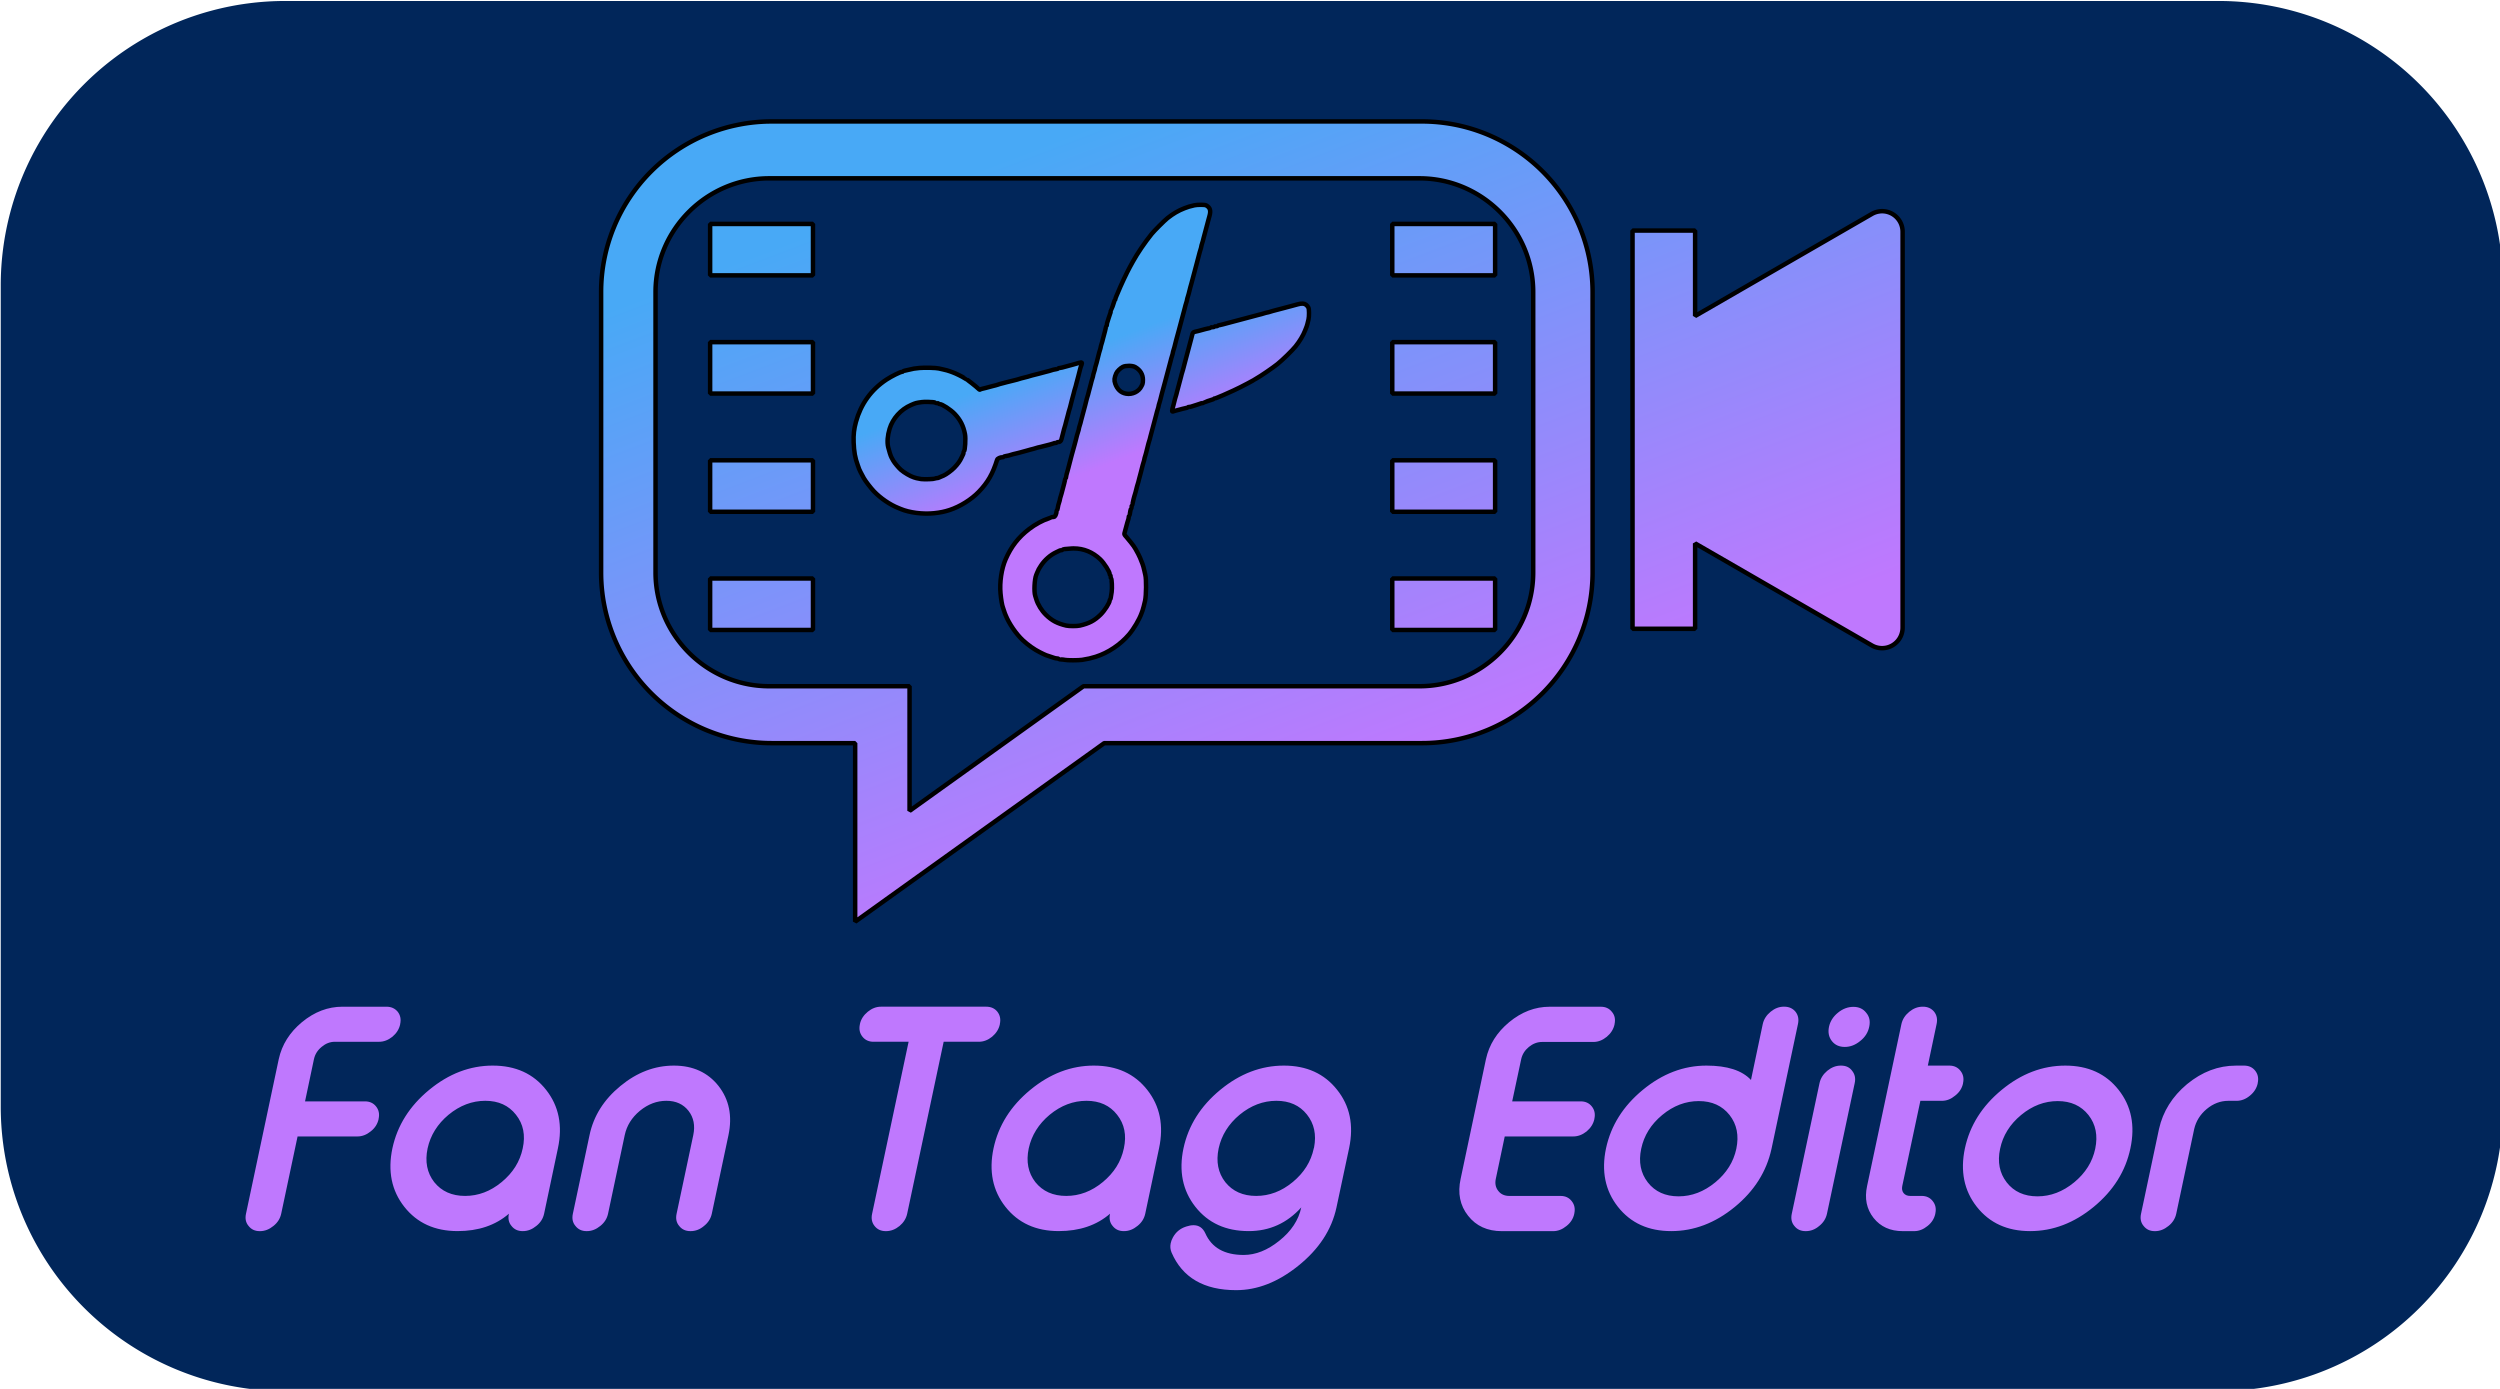
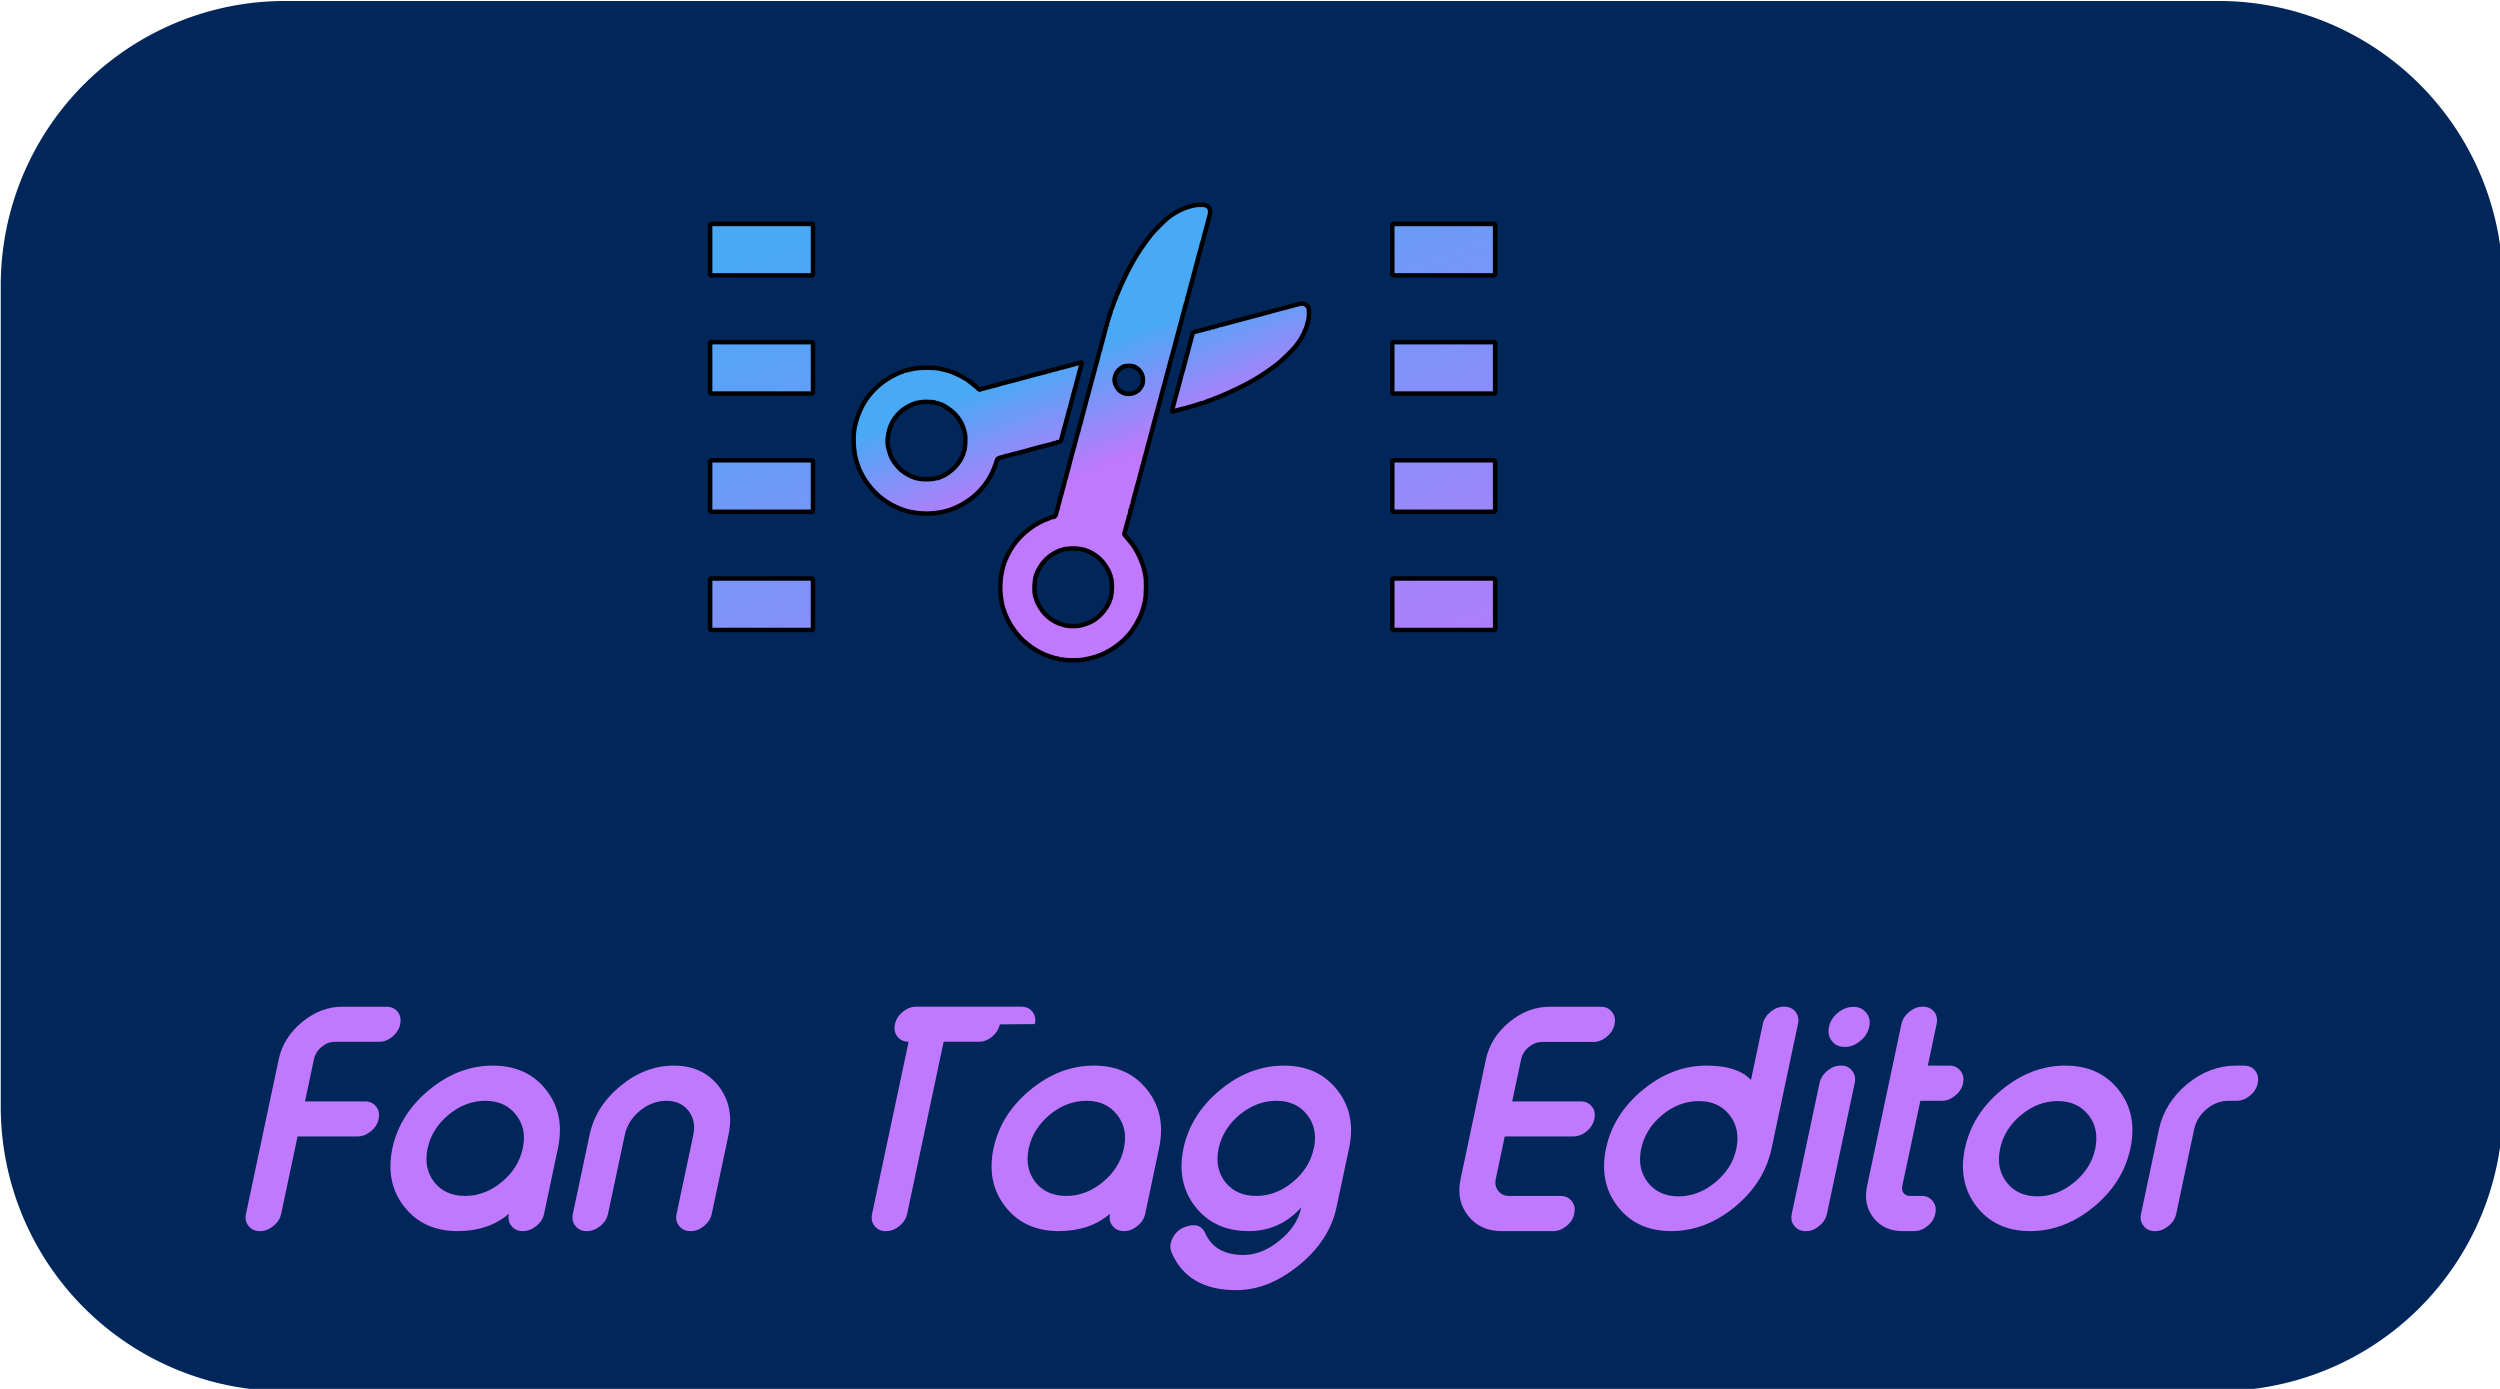
<svg xmlns="http://www.w3.org/2000/svg" xmlns:xlink="http://www.w3.org/1999/xlink" width="90mm" height="50mm" viewBox="0 0 90 50" version="1.1" id="svg1">
  <defs id="defs1">
    <linearGradient id="linearGradient16">
      <stop style="stop-color:#48a9f6;stop-opacity:1;" offset="0" id="stop16" />
      <stop style="stop-color:#bf78fe;stop-opacity:1;" offset="1" id="stop17" />
    </linearGradient>
    <linearGradient xlink:href="#linearGradient16" id="linearGradient75" gradientUnits="userSpaceOnUse" gradientTransform="translate(10.475,-93.635)" x1="87.522" y1="192.707" x2="105.163" y2="238.99" />
    <linearGradient xlink:href="#linearGradient16" id="linearGradient76" gradientUnits="userSpaceOnUse" gradientTransform="translate(10.475,-93.635)" x1="87.522" y1="192.707" x2="105.163" y2="238.99" />
    <linearGradient xlink:href="#linearGradient16" id="linearGradient77" gradientUnits="userSpaceOnUse" gradientTransform="translate(10.475,-93.635)" x1="87.522" y1="192.707" x2="105.163" y2="238.99" />
    <linearGradient xlink:href="#linearGradient16" id="linearGradient78" gradientUnits="userSpaceOnUse" gradientTransform="matrix(0.993,0,0,0.993,-28.114,-95.694)" x1="87.522" y1="192.707" x2="105.163" y2="238.99" />
  </defs>
  <g id="layer1" style="display:inline" transform="translate(-9.862,-241.519)">
    <g id="g13" style="display:inline" transform="matrix(0.512,0,0,0.512,-19.989,201.989)">
      <path id="rect82" style="display:inline;opacity:1;vector-effect:none;fill:#01265a;stroke-width:0.368;stroke-linecap:round;stroke-linejoin:bevel;paint-order:markers fill stroke" d="M 86.367,77.276 H 222.303 a 20,20 45 0 1 20,20 v 57.742 a 20,20 135 0 1 -20,20 l -135.936,0 a 20,20 45 0 1 -20,-20 V 97.276 a 20,20 135 0 1 20,-20 z" transform="translate(-8.012)" />
      <g id="g78" transform="translate(37.24,-13.061)">
-         <path id="path11" style="font-variation-settings:normal;display:inline;opacity:1;vector-effect:none;fill:url(#linearGradient75);fill-opacity:1;stroke:#000000;stroke-width:0.315;stroke-linecap:round;stroke-linejoin:bevel;stroke-miterlimit:4;stroke-dasharray:none;stroke-dashoffset:0;stroke-opacity:1;-inkscape-stroke:none;paint-order:markers fill stroke;stop-color:#000000;stop-opacity:1" d="M 75.328,98.807 A 12,12 0 0 0 63.328,110.807 v 19.713 a 12,12 0 0 0 12,12 h 5.863 v 12.553 l 17.513,-12.553 h 22.337 a 12,12 0 0 0 12,-12 v -19.713 A 12,12 0 0 0 121.041,98.807 Z m -0.173,4 h 45.711 c 4.398,0 8,3.602 8,8 v 19.712 c 0,4.398 -3.602,8 -8,8 H 97.245 l -12.229,8.764 v -8.764 h -9.861 c -4.398,0 -8,-3.602 -8,-8 v -19.712 c 0,-4.398 3.602,-8 8,-8 z m 78.091,2.32 a 1.443,1.443 0 0 0 -0.571,0.186 l -12.425,7.173 v -6.005 h -4.4 v 28 h 4.4 v -6.005 l 12.425,7.173 a 1.443,1.443 0 0 0 2.165,-1.25 v -27.838 a 1.443,1.443 0 0 0 -1.594,-1.436 z" />
        <path id="path12" style="font-variation-settings:normal;display:inline;opacity:1;vector-effect:none;fill:url(#linearGradient76);fill-opacity:1;stroke:#000000;stroke-width:0.315;stroke-linecap:round;stroke-linejoin:bevel;stroke-miterlimit:4;stroke-dasharray:none;stroke-dashoffset:0;stroke-opacity:1;-inkscape-stroke:none;paint-order:markers fill stroke;stop-color:#000000;stop-opacity:1" d="m 70.993,106.013 v 3.616 h 7.232 v -3.616 z m 47.963,0 v 3.616 h 7.232 v -3.616 z m -47.963,8.311 v 3.616 h 7.232 v -3.616 z m 47.963,0 v 3.616 h 7.232 v -3.616 z m -47.963,8.311 v 3.616 h 7.232 v -3.616 z m 47.963,0 v 3.616 h 7.232 v -3.616 z m -47.963,8.311 v 3.616 h 7.232 v -3.616 z m 47.963,0 v 3.616 h 7.232 v -3.616 z" />
        <path id="path13" style="font-variation-settings:normal;display:inline;opacity:1;vector-effect:none;fill:url(#linearGradient77);fill-opacity:1;stroke:#000000;stroke-width:1.915;stroke-linecap:round;stroke-linejoin:bevel;stroke-miterlimit:4;stroke-dasharray:none;stroke-dashoffset:0;stroke-opacity:1;-inkscape-stroke:none;paint-order:markers fill stroke;stop-color:#000000;stop-opacity:1" d="m 139.32,40.273 c -1.035,-0.006 -2.165,0.067 -2.828,0.22 -1.992,0.461 -2.637,0.651 -4.224,1.261 -2.561,0.984 -4.991,2.404 -7.325,4.281 -1.316,1.058 -5.689,5.433 -6.743,6.747 -2.946,3.668 -6.082,8.279 -8.02,11.798 -0.308,0.559 -0.888,1.613 -1.29,2.34 -1.374,2.49 -4.046,8.182 -5.205,11.087 -0.089,0.224 -0.356,0.841 -0.591,1.371 -0.235,0.53 -0.425,1.099 -0.425,1.261 0,0.162 -0.081,0.345 -0.179,0.406 -0.099,0.061 -0.23,0.316 -0.289,0.569 -0.17,0.728 -1.287,3.809 -1.434,3.957 -0.073,0.073 -0.132,0.303 -0.132,0.51 0,0.207 -0.082,0.535 -0.182,0.73 -0.1,0.194 -0.385,1.039 -0.632,1.878 -0.247,0.839 -0.533,1.737 -0.632,1.994 -0.1,0.257 -0.182,0.685 -0.182,0.953 0,0.268 -0.08,0.539 -0.179,0.601 -0.1,0.062 -0.228,0.409 -0.286,0.774 -0.058,0.365 -0.213,1.028 -0.343,1.475 -0.13,0.448 -0.315,1.137 -0.412,1.529 -0.097,0.392 -0.279,1.078 -0.406,1.525 -0.127,0.448 -0.28,1.041 -0.337,1.321 -0.057,0.28 -0.179,0.691 -0.274,0.915 -0.095,0.224 -0.225,0.658 -0.289,0.966 -0.064,0.308 -0.172,0.812 -0.236,1.12 -0.064,0.308 -0.194,0.742 -0.289,0.966 -0.095,0.224 -0.218,0.639 -0.274,0.918 -0.055,0.28 -0.299,1.24 -0.541,2.136 -0.242,0.895 -0.486,1.856 -0.541,2.136 -0.055,0.28 -0.175,0.691 -0.27,0.915 -0.095,0.224 -0.228,0.658 -0.293,0.966 -0.064,0.308 -0.168,0.812 -0.233,1.12 -0.064,0.308 -0.194,0.742 -0.289,0.966 -0.095,0.224 -0.225,0.658 -0.289,0.966 -0.064,0.308 -0.172,0.812 -0.236,1.12 -0.064,0.308 -0.194,0.742 -0.289,0.966 -0.095,0.224 -0.22,0.639 -0.277,0.918 -0.057,0.28 -0.206,0.873 -0.333,1.321 -0.127,0.448 -0.309,1.134 -0.406,1.525 -0.097,0.392 -0.282,1.078 -0.409,1.525 -0.127,0.448 -0.277,1.044 -0.333,1.324 -0.057,0.28 -0.182,0.691 -0.277,0.915 -0.095,0.224 -0.229,0.68 -0.299,1.016 -0.151,0.729 -0.411,1.771 -0.689,2.746 -0.303,1.065 -1.054,3.869 -1.252,4.68 -0.096,0.392 -0.279,1.078 -0.406,1.525 -0.127,0.448 -0.277,1.044 -0.333,1.324 -0.057,0.28 -0.182,0.691 -0.277,0.915 -0.095,0.224 -0.225,0.658 -0.289,0.966 -0.064,0.308 -0.168,0.812 -0.233,1.12 -0.064,0.308 -0.197,0.742 -0.293,0.966 -0.157,0.367 -0.555,1.838 -1.019,3.765 -0.094,0.392 -0.264,1.03 -0.377,1.422 -0.71,2.461 -1.04,3.648 -1.246,4.476 -0.097,0.392 -0.267,1.033 -0.377,1.425 -0.11,0.392 -0.349,1.308 -0.528,2.035 -0.18,0.727 -0.403,1.595 -0.497,1.931 -0.094,0.336 -0.281,1.025 -0.415,1.529 -0.135,0.504 -0.33,1.194 -0.434,1.538 -0.104,0.344 -0.189,0.82 -0.189,1.057 0,0.237 -0.083,0.483 -0.182,0.544 -0.1,0.061 -0.228,0.409 -0.286,0.774 -0.058,0.365 -0.2,0.983 -0.315,1.374 -0.368,1.259 -1.079,3.951 -1.183,4.476 -0.055,0.28 -0.179,0.691 -0.274,0.915 -0.095,0.224 -0.225,0.661 -0.289,0.969 -0.064,0.308 -0.168,0.809 -0.233,1.117 -0.064,0.308 -0.197,0.742 -0.293,0.966 -0.182,0.429 -0.362,1.193 -0.544,2.293 -0.06,0.365 -0.193,0.712 -0.293,0.774 -0.1,0.061 -0.181,0.312 -0.182,0.557 -0.004,0.662 -0.509,1.99 -0.833,2.195 -0.156,0.099 -0.517,0.181 -0.802,0.182 -0.285,0.002 -0.605,0.074 -0.711,0.164 -0.106,0.089 -0.559,0.279 -1.006,0.421 -2.59,0.823 -5.724,2.517 -8.341,4.51 -4.639,3.534 -7.743,7.522 -10.159,13.056 -1.745,3.996 -2.615,9.809 -2.176,14.55 0.252,2.722 0.658,5.107 1.032,6.058 0.088,0.224 0.268,0.773 0.403,1.22 0.135,0.448 0.319,0.997 0.409,1.22 0.09,0.224 0.255,0.636 0.368,0.915 1.448,3.595 4.484,8.017 7.332,10.681 2.157,2.018 4.965,4.002 7.3,5.161 2.788,1.384 2.403,1.235 6.287,2.472 0.344,0.109 0.864,0.198 1.157,0.198 0.293,0 0.591,0.093 0.66,0.204 0.069,0.112 0.554,0.213 1.079,0.226 0.525,0.013 1.231,0.094 1.566,0.179 0.932,0.237 5.885,0.231 7.401,-0.009 2.53,-0.401 3.872,-0.707 5.822,-1.324 5.313,-1.681 10.574,-5.199 14.273,-9.549 2.044,-2.405 4.393,-6.381 5.35,-9.055 0.14,-0.392 0.327,-0.896 0.415,-1.12 0.208,-0.529 0.871,-3.047 1.126,-4.271 0.512,-2.457 0.575,-9.185 0.104,-11.087 -0.097,-0.392 -0.283,-1.215 -0.415,-1.831 -0.248,-1.154 -0.55,-2.24 -0.821,-2.95 -0.898,-2.351 -1.195,-3.041 -1.834,-4.271 -0.823,-1.585 -1.587,-2.897 -1.959,-3.359 -0.135,-0.168 -0.656,-0.854 -1.157,-1.525 -0.501,-0.671 -1.363,-1.715 -1.915,-2.318 -0.861,-0.941 -0.981,-1.171 -0.846,-1.626 0.218,-0.732 0.755,-2.72 1.23,-4.548 0.124,-0.476 0.309,-1.077 0.409,-1.334 0.1,-0.257 0.182,-0.685 0.182,-0.953 0,-0.268 0.08,-0.539 0.179,-0.601 0.1,-0.061 0.237,-0.431 0.305,-0.824 0.068,-0.393 0.18,-1.035 0.248,-1.428 0.068,-0.393 0.206,-0.766 0.305,-0.827 0.1,-0.061 0.182,-0.376 0.182,-0.698 0,-0.322 0.082,-0.636 0.182,-0.698 0.1,-0.062 0.227,-0.457 0.283,-0.878 0.056,-0.42 0.209,-1.128 0.34,-1.576 0.131,-0.448 0.286,-1.044 0.343,-1.324 0.057,-0.28 0.182,-0.691 0.277,-0.915 0.095,-0.224 0.217,-0.636 0.274,-0.915 0.057,-0.28 0.209,-0.873 0.337,-1.321 0.127,-0.448 0.277,-1.044 0.333,-1.324 0.057,-0.28 0.182,-0.691 0.277,-0.915 0.095,-0.224 0.217,-0.636 0.274,-0.915 0.057,-0.28 0.206,-0.873 0.333,-1.321 0.127,-0.448 0.312,-1.134 0.409,-1.525 0.097,-0.392 0.279,-1.081 0.406,-1.529 0.308,-1.087 0.567,-2.104 0.72,-2.846 0.069,-0.336 0.204,-0.795 0.299,-1.019 0.095,-0.224 0.225,-0.658 0.289,-0.966 0.064,-0.308 0.172,-0.809 0.236,-1.117 0.064,-0.308 0.194,-0.745 0.289,-0.969 0.095,-0.224 0.229,-0.68 0.299,-1.016 0.154,-0.747 0.41,-1.77 0.717,-2.85 0.127,-0.448 0.277,-1.041 0.333,-1.321 0.057,-0.28 0.182,-0.691 0.277,-0.915 0.095,-0.224 0.22,-0.636 0.277,-0.915 0.057,-0.28 0.206,-0.877 0.333,-1.324 0.127,-0.448 0.309,-1.134 0.406,-1.525 0.097,-0.392 0.282,-1.078 0.409,-1.525 0.127,-0.448 0.309,-1.134 0.406,-1.525 0.097,-0.392 0.279,-1.078 0.406,-1.525 0.127,-0.448 0.312,-1.134 0.409,-1.525 0.097,-0.392 0.279,-1.078 0.406,-1.525 0.127,-0.448 0.28,-1.044 0.337,-1.324 0.057,-0.28 0.179,-0.691 0.274,-0.915 0.095,-0.224 0.225,-0.658 0.289,-0.966 0.064,-0.308 0.172,-0.812 0.236,-1.12 0.064,-0.308 0.194,-0.742 0.289,-0.966 0.095,-0.224 0.229,-0.683 0.299,-1.019 0.151,-0.729 0.414,-1.771 0.692,-2.746 0.112,-0.392 0.396,-1.445 0.635,-2.34 0.239,-0.895 0.527,-1.945 0.638,-2.337 0.112,-0.392 0.284,-1.033 0.381,-1.425 0.097,-0.392 0.279,-1.078 0.406,-1.525 0.127,-0.448 0.312,-1.134 0.409,-1.525 0.097,-0.392 0.279,-1.081 0.406,-1.529 0.127,-0.448 0.309,-1.134 0.406,-1.525 0.097,-0.392 0.282,-1.078 0.409,-1.525 0.127,-0.448 0.277,-1.041 0.333,-1.321 0.057,-0.28 0.182,-0.691 0.277,-0.915 0.095,-0.224 0.225,-0.661 0.289,-0.969 0.064,-0.308 0.168,-0.809 0.233,-1.117 0.064,-0.308 0.194,-0.745 0.289,-0.969 0.095,-0.224 0.233,-0.68 0.302,-1.016 0.151,-0.729 0.411,-1.771 0.689,-2.746 0.112,-0.392 0.399,-1.445 0.638,-2.34 0.239,-0.895 0.527,-1.948 0.638,-2.34 0.112,-0.392 0.28,-1.033 0.377,-1.425 0.097,-0.392 0.282,-1.078 0.409,-1.525 0.127,-0.448 0.309,-1.134 0.406,-1.525 0.097,-0.392 0.279,-1.078 0.406,-1.525 0.127,-0.448 0.312,-1.134 0.409,-1.525 0.097,-0.392 0.279,-1.078 0.406,-1.525 0.127,-0.448 0.28,-1.044 0.337,-1.324 0.057,-0.28 0.179,-0.691 0.274,-0.915 0.095,-0.224 0.225,-0.658 0.289,-0.966 0.064,-0.308 0.172,-0.812 0.236,-1.12 0.064,-0.308 0.194,-0.742 0.289,-0.966 0.095,-0.224 0.229,-0.68 0.299,-1.016 0.153,-0.738 0.412,-1.771 0.705,-2.799 0.119,-0.42 0.315,-1.106 0.434,-1.525 0.119,-0.42 0.296,-1.083 0.393,-1.475 0.097,-0.392 0.279,-1.078 0.406,-1.525 0.127,-0.448 0.312,-1.134 0.409,-1.525 0.097,-0.392 0.279,-1.078 0.406,-1.525 0.127,-0.448 0.312,-1.134 0.409,-1.525 0.097,-0.392 0.266,-1.033 0.377,-1.425 0.424,-1.489 1.083,-3.988 1.179,-4.476 0.055,-0.28 0.179,-0.691 0.274,-0.915 0.095,-0.224 0.225,-0.661 0.289,-0.969 0.064,-0.308 0.168,-0.809 0.233,-1.117 0.064,-0.308 0.194,-0.742 0.289,-0.966 0.095,-0.224 0.22,-0.636 0.277,-0.915 0.057,-0.28 0.206,-0.877 0.333,-1.324 0.127,-0.448 0.312,-1.134 0.409,-1.525 0.097,-0.392 0.279,-1.078 0.406,-1.525 0.127,-0.448 0.312,-1.134 0.409,-1.525 0.097,-0.392 0.279,-1.078 0.406,-1.525 0.127,-0.448 0.309,-1.137 0.406,-1.529 0.097,-0.392 0.287,-1.078 0.418,-1.525 0.727,-2.472 0.35,-3.763 -1.381,-4.73 -0.284,-0.159 -1.224,-0.242 -2.258,-0.248 z m 43.697,42.369 c -0.64,-0.051 -1.404,0.067 -2.331,0.34 -0.448,0.132 -1.134,0.318 -1.525,0.415 -0.392,0.097 -1.078,0.282 -1.525,0.409 -0.448,0.127 -1.134,0.309 -1.525,0.406 -0.392,0.097 -1.033,0.269 -1.425,0.381 -1.489,0.424 -3.988,1.08 -4.476,1.176 -0.28,0.055 -0.691,0.179 -0.915,0.274 -0.224,0.095 -0.636,0.221 -0.915,0.28 -0.28,0.059 -0.784,0.166 -1.12,0.236 -0.336,0.07 -0.792,0.204 -1.016,0.299 -0.224,0.095 -0.636,0.22 -0.915,0.277 -0.28,0.057 -0.877,0.206 -1.324,0.333 -0.448,0.127 -1.134,0.309 -1.525,0.406 -0.392,0.097 -1.078,0.282 -1.525,0.409 -0.448,0.127 -1.134,0.309 -1.525,0.406 -0.392,0.097 -1.078,0.279 -1.525,0.406 -0.448,0.127 -1.134,0.312 -1.525,0.409 -0.392,0.097 -1.078,0.279 -1.525,0.406 -0.448,0.127 -1.134,0.309 -1.525,0.406 -0.392,0.097 -1.081,0.282 -1.529,0.409 -0.448,0.127 -1.134,0.309 -1.525,0.406 -0.392,0.097 -1.078,0.282 -1.525,0.412 -0.448,0.13 -1.11,0.285 -1.475,0.343 -0.365,0.058 -0.715,0.187 -0.777,0.286 -0.061,0.1 -0.376,0.179 -0.698,0.179 -0.322,0 -0.642,0.093 -0.711,0.204 -0.069,0.112 -0.436,0.204 -0.815,0.204 -0.378,0 -0.737,0.08 -0.799,0.179 -0.061,0.1 -0.412,0.228 -0.777,0.286 -0.365,0.058 -1.028,0.213 -1.475,0.343 -0.448,0.13 -1.134,0.315 -1.525,0.412 -0.392,0.097 -1.078,0.282 -1.525,0.412 -0.448,0.13 -1.103,0.28 -1.453,0.337 -0.648,0.104 -0.966,0.512 -1.164,1.488 -0.057,0.28 -0.206,0.877 -0.333,1.324 -0.127,0.448 -0.312,1.134 -0.409,1.525 -0.097,0.392 -0.279,1.078 -0.406,1.525 -0.127,0.448 -0.309,1.134 -0.406,1.525 -0.097,0.392 -0.282,1.078 -0.409,1.525 -0.127,0.448 -0.309,1.134 -0.406,1.525 -0.097,0.392 -0.269,1.033 -0.381,1.425 -0.424,1.489 -1.08,3.988 -1.176,4.476 -0.055,0.28 -0.179,0.691 -0.274,0.915 -0.095,0.224 -0.22,0.636 -0.277,0.915 -0.057,0.28 -0.206,0.877 -0.333,1.324 -0.127,0.448 -0.312,1.134 -0.409,1.525 -0.097,0.392 -0.279,1.078 -0.406,1.525 -0.127,0.448 -0.309,1.134 -0.406,1.525 -0.097,0.392 -0.282,1.078 -0.409,1.525 -0.127,0.448 -0.277,1.044 -0.333,1.324 -0.057,0.28 -0.182,0.691 -0.277,0.915 -0.095,0.224 -0.229,0.68 -0.299,1.016 -0.155,0.748 -0.419,1.8 -0.692,2.746 -0.679,2.353 -0.69,2.798 -0.057,2.535 0.184,-0.076 0.656,-0.227 1.047,-0.333 0.392,-0.106 1.033,-0.274 1.425,-0.371 0.392,-0.097 1.078,-0.282 1.525,-0.412 0.448,-0.13 1.114,-0.282 1.478,-0.34 0.365,-0.058 0.712,-0.187 0.774,-0.286 0.061,-0.1 0.33,-0.182 0.598,-0.182 0.268,0 0.699,-0.08 0.956,-0.179 0.257,-0.1 1.155,-0.385 1.994,-0.632 0.839,-0.247 1.683,-0.532 1.878,-0.632 0.194,-0.1 0.523,-0.182 0.73,-0.182 0.207,0 0.436,-0.059 0.51,-0.132 0.147,-0.147 3.226,-1.267 3.954,-1.437 0.253,-0.059 0.512,-0.188 0.572,-0.286 0.061,-0.099 0.243,-0.179 0.406,-0.179 0.162,0 0.731,-0.193 1.261,-0.428 0.902,-0.4 1.153,-0.504 2.337,-0.975 0.461,-0.183 1.334,-0.577 4.322,-1.944 1.817,-0.831 3.968,-1.907 6.105,-3.054 2.224,-1.194 2.637,-1.426 2.746,-1.535 0.056,-0.056 0.512,-0.323 1.016,-0.594 1.669,-0.901 6.989,-4.533 9.055,-6.184 2.116,-1.69 6.327,-5.802 7.75,-7.564 1.776,-2.2 3.307,-4.764 4.13,-6.916 0.257,-0.671 0.541,-1.402 0.629,-1.626 0.168,-0.427 0.421,-1.382 0.796,-3.004 0.307,-1.326 0.286,-4.517 -0.032,-5.086 -0.604,-1.081 -1.333,-1.636 -2.4,-1.72 z M 87.902,107.873 c -0.376,0.012 -1.046,0.217 -2.12,0.547 -0.28,0.086 -0.921,0.267 -1.425,0.399 -2.739,0.721 -3.927,1.04 -4.592,1.242 -0.344,0.104 -0.82,0.189 -1.057,0.189 -0.237,0 -0.479,0.083 -0.541,0.182 -0.062,0.1 -0.412,0.229 -0.777,0.289 -1.1,0.182 -1.861,0.365 -2.29,0.547 -0.224,0.095 -0.636,0.217 -0.915,0.274 -0.28,0.057 -0.873,0.209 -1.321,0.337 -0.448,0.127 -1.137,0.309 -1.529,0.406 -0.392,0.097 -1.078,0.282 -1.525,0.409 -1.087,0.308 -2.104,0.564 -2.846,0.717 -0.336,0.069 -0.795,0.204 -1.019,0.299 -0.224,0.095 -0.636,0.22 -0.915,0.277 -0.28,0.057 -0.873,0.206 -1.321,0.333 -0.448,0.127 -1.044,0.277 -1.324,0.333 -0.28,0.057 -0.691,0.182 -0.915,0.277 -0.224,0.095 -0.636,0.22 -0.915,0.277 -0.28,0.057 -0.873,0.208 -1.321,0.337 -0.448,0.128 -1.182,0.311 -1.629,0.406 -0.448,0.095 -1.179,0.275 -1.626,0.403 -0.448,0.128 -1.134,0.31 -1.525,0.406 -1.278,0.313 -1.722,0.443 -2.136,0.616 -0.224,0.094 -0.636,0.217 -0.915,0.274 -0.28,0.057 -0.877,0.206 -1.324,0.333 -0.448,0.127 -1.134,0.312 -1.525,0.409 -0.392,0.097 -1.078,0.28 -1.525,0.409 -0.448,0.129 -1.089,0.285 -1.425,0.346 -0.336,0.061 -0.728,0.203 -0.871,0.318 -0.264,0.211 -0.337,0.159 -1.963,-1.349 -0.344,-0.319 -1.175,-0.986 -1.846,-1.485 -0.671,-0.499 -1.382,-1.04 -1.579,-1.201 -0.197,-0.162 -0.409,-0.293 -0.472,-0.293 -0.062,0 -0.495,-0.263 -0.962,-0.582 -0.874,-0.596 -3.757,-2.007 -5.023,-2.46 -0.392,-0.14 -0.893,-0.324 -1.117,-0.409 -0.715,-0.272 -1.8,-0.574 -2.95,-0.821 -0.615,-0.132 -1.439,-0.319 -1.831,-0.415 -1.222,-0.301 -6.105,-0.43 -8.341,-0.22 -2.036,0.191 -2.806,0.324 -4.885,0.84 -0.504,0.125 -1.166,0.275 -1.475,0.337 -0.309,0.062 -0.615,0.197 -0.676,0.296 -0.061,0.099 -0.243,0.179 -0.406,0.179 -0.708,0 -4.522,1.892 -6.699,3.325 -6.532,4.298 -10.996,10.49 -13.084,18.139 -0.833,3.051 -1.109,5.495 -0.984,8.75 0.157,4.099 0.627,6.719 1.752,9.763 0.248,0.671 0.506,1.402 0.572,1.626 0.113,0.383 0.884,1.895 2.022,3.969 0.666,1.212 3.037,4.297 4.378,5.696 2.845,2.966 6.856,5.697 10.483,7.14 0.252,0.1 0.66,0.271 0.912,0.377 3.807,1.607 9.605,2.344 14.396,1.831 2.654,-0.284 4.509,-0.669 6.668,-1.384 4.466,-1.479 9.249,-4.464 12.427,-7.756 3.904,-4.044 6.002,-7.704 7.913,-13.808 0.154,-0.49 1.32,-1.038 2.224,-1.044 0.245,-0.002 0.495,-0.086 0.557,-0.186 0.062,-0.1 0.412,-0.229 0.777,-0.289 1.1,-0.182 1.861,-0.365 2.29,-0.547 0.224,-0.095 0.683,-0.229 1.019,-0.299 0.336,-0.069 0.952,-0.214 1.371,-0.321 0.42,-0.107 1.106,-0.279 1.525,-0.384 0.709,-0.176 1.108,-0.286 3.001,-0.827 0.392,-0.112 1.056,-0.302 1.475,-0.421 0.42,-0.12 0.991,-0.264 1.271,-0.321 0.28,-0.057 0.695,-0.179 0.918,-0.274 0.224,-0.095 0.68,-0.229 1.016,-0.299 0.336,-0.069 0.929,-0.205 1.321,-0.302 3.622,-0.895 5.037,-1.278 5.337,-1.444 0.194,-0.107 0.581,-0.195 0.856,-0.195 0.275,0 0.554,-0.089 0.623,-0.201 0.069,-0.112 0.383,-0.204 0.695,-0.204 0.638,0 1.13,-0.465 1.296,-1.22 0.061,-0.28 0.311,-1.24 0.554,-2.136 0.242,-0.895 0.486,-1.859 0.541,-2.139 0.055,-0.28 0.175,-0.691 0.27,-0.915 0.095,-0.224 0.22,-0.636 0.277,-0.915 0.057,-0.28 0.206,-0.873 0.333,-1.321 0.127,-0.448 0.312,-1.134 0.409,-1.525 0.097,-0.392 0.279,-1.078 0.406,-1.525 0.127,-0.448 0.28,-1.044 0.337,-1.324 0.057,-0.28 0.179,-0.691 0.274,-0.915 0.095,-0.224 0.229,-0.68 0.299,-1.016 0.153,-0.742 0.412,-1.762 0.72,-2.85 0.127,-0.448 0.309,-1.134 0.406,-1.525 0.097,-0.392 0.282,-1.078 0.409,-1.525 0.127,-0.448 0.277,-1.041 0.333,-1.321 0.057,-0.28 0.182,-0.695 0.277,-0.918 0.095,-0.224 0.217,-0.636 0.274,-0.915 0.057,-0.28 0.206,-0.873 0.333,-1.321 0.127,-0.448 0.312,-1.134 0.409,-1.525 0.097,-0.392 0.279,-1.078 0.406,-1.525 0.308,-1.087 0.567,-2.107 0.72,-2.85 0.069,-0.336 0.196,-0.792 0.283,-1.016 0.532,-1.373 0.727,-1.892 0.101,-1.871 z m 20.586,1.441 c 1.028,0.007 2.049,0.176 2.623,0.506 2.216,1.273 3.356,3.152 3.356,5.526 0,0.782 -0.08,1.58 -0.179,1.774 -0.099,0.194 -0.3,0.609 -0.447,0.922 -1.085,2.316 -3.897,3.687 -6.596,3.214 -2.218,-0.389 -3.814,-1.867 -4.668,-4.318 -0.499,-1.434 -0.398,-2.458 0.443,-4.416 0.365,-0.849 1.712,-2.17 2.793,-2.739 0.61,-0.322 1.645,-0.476 2.673,-0.469 z m -86.314,15.456 c 1.583,0.023 3.181,0.161 3.299,0.352 0.062,0.101 0.379,0.186 0.701,0.186 0.322,0 0.642,0.092 0.711,0.204 0.069,0.112 0.259,0.201 0.421,0.201 1.066,0 4.713,2.372 6.441,4.189 2.436,2.562 3.748,5.149 4.435,8.747 0.341,1.786 0.03,7.032 -0.434,7.319 -0.1,0.062 -0.182,0.294 -0.182,0.513 0,0.219 -0.083,0.554 -0.186,0.749 -0.102,0.194 -0.42,0.858 -0.705,1.475 -0.669,1.45 -1.565,2.704 -3.054,4.265 -1.129,1.184 -3.479,2.918 -4.601,3.397 -0.28,0.119 -0.781,0.332 -1.117,0.472 -0.336,0.14 -0.771,0.335 -0.966,0.434 -0.194,0.099 -0.541,0.179 -0.774,0.179 -0.233,0 -0.579,0.082 -0.767,0.182 -0.491,0.263 -4.597,0.416 -6.039,0.226 -0.671,-0.088 -1.54,-0.257 -1.931,-0.374 -0.392,-0.117 -0.931,-0.278 -1.198,-0.359 -1.47,-0.443 -4.149,-2.01 -5.536,-3.24 -1,-0.887 -2.718,-2.925 -3.214,-3.812 -0.235,-0.42 -0.592,-1.061 -0.793,-1.425 -0.377,-0.685 -1.058,-2.792 -1.447,-4.479 -0.492,-2.136 -0.273,-4.927 0.62,-7.879 1.328,-4.393 4.817,-8.273 9.131,-10.15 2.087,-0.908 2.191,-0.935 4.674,-1.277 0.616,-0.085 1.56,-0.111 2.51,-0.098 z m 62.621,62.838 c 4.258,-0.011 8.151,1.584 11.376,4.668 1.653,1.58 4.054,5.345 4.054,6.356 0,0.162 0.092,0.352 0.204,0.421 0.112,0.069 0.204,0.391 0.204,0.714 0,0.322 0.081,0.636 0.182,0.698 0.313,0.193 0.483,4.173 0.248,5.812 -0.366,2.554 -0.469,3.051 -0.657,3.167 -0.1,0.061 -0.182,0.243 -0.182,0.406 0,1.029 -2.163,4.43 -3.903,6.136 -2.65,2.599 -4.886,3.774 -8.967,4.715 -1.152,0.265 -4.594,0.26 -5.743,-0.009 -3.834,-0.898 -6.202,-2.147 -8.722,-4.605 -1.87,-1.823 -3.48,-4.432 -4.174,-6.759 -0.15,-0.504 -0.348,-1.145 -0.44,-1.425 -0.573,-1.737 -0.315,-7.086 0.431,-8.901 0.103,-0.252 0.281,-0.686 0.393,-0.966 0.502,-1.254 0.753,-1.719 1.676,-3.107 1.599,-2.403 4.017,-4.522 6.46,-5.661 0.615,-0.287 1.278,-0.609 1.472,-0.711 0.194,-0.102 0.533,-0.186 0.752,-0.186 0.219,0 0.448,-0.079 0.51,-0.179 0.152,-0.247 1.429,-0.427 3.969,-0.56 0.287,-0.015 0.572,-0.024 0.856,-0.025 z" transform="matrix(0.164,0,0,0.164,82.653,98.063)" />
      </g>
-       <path style="font-style:italic;font-weight:bold;font-size:20.689px;line-height:1.25;font-family:'Typo Round';-inkscape-font-specification:'Typo Round, Bold Italic';text-align:center;text-anchor:middle;fill:url(#linearGradient78);stroke-width:0.312;stroke-linecap:round;stroke-linejoin:bevel;paint-order:markers fill stroke" d="m 79.751,154.647 h 4.213 q 0.495,0 0.778,0.354 0.293,0.364 0.182,0.869 v 0.02 q -0.111,0.515 -0.546,0.859 -0.444,0.364 -0.939,0.364 h -4.213 l -1.152,5.435 q -0.111,0.515 -0.546,0.859 -0.444,0.364 -0.939,0.364 h -0.03 q -0.495,0 -0.778,-0.364 -0.293,-0.343 -0.182,-0.859 l 2.303,-10.87 q 0.333,-1.525 1.637,-2.606 1.313,-1.081 2.839,-1.081 h 3.101 q 0.495,0 0.788,0.354 0.283,0.364 0.172,0.869 v 0.02 q -0.111,0.505 -0.546,0.869 -0.444,0.354 -0.939,0.354 H 81.852 q -0.505,0 -0.929,0.354 -0.434,0.354 -0.546,0.869 z m 13.203,-2.515 q 2.404,0 3.748,1.707 1.344,1.707 0.828,4.111 l -0.97,4.596 q -0.111,0.515 -0.546,0.859 -0.444,0.364 -0.939,0.364 h -0.03 q -0.495,0 -0.778,-0.364 -0.293,-0.343 -0.182,-0.859 -1.414,1.222 -3.606,1.222 -2.404,0 -3.748,-1.707 -1.344,-1.707 -0.838,-4.112 0.515,-2.404 2.586,-4.111 2.071,-1.707 4.475,-1.707 z m -0.525,2.475 q -1.394,0 -2.586,0.98 -1.172,0.98 -1.475,2.364 -0.293,1.394 0.465,2.374 0.778,0.97 2.172,0.97 1.394,0 2.566,-0.97 1.192,-0.98 1.485,-2.374 0.303,-1.384 -0.475,-2.364 -0.768,-0.98 -2.152,-0.98 z m 8.627,7.94 q -0.111,0.515 -0.545,0.859 -0.444,0.364 -0.939,0.364 h -0.03 q -0.495,0 -0.778,-0.364 -0.293,-0.343 -0.182,-0.859 l 1.172,-5.526 q 0.424,-2.02 2.172,-3.455 1.738,-1.434 3.758,-1.434 2.01,0 3.142,1.434 1.121,1.434 0.697,3.455 l -1.172,5.526 q -0.111,0.515 -0.546,0.859 -0.424,0.364 -0.939,0.364 h -0.02 q -0.505,0 -0.788,-0.364 -0.293,-0.343 -0.182,-0.859 l 1.172,-5.526 q 0.212,-1 -0.333,-1.707 -0.556,-0.707 -1.556,-0.707 -1.01,0 -1.869,0.707 -0.849,0.707 -1.061,1.707 z m 27.548,-13.314 q -0.111,0.505 -0.546,0.869 -0.434,0.354 -0.939,0.354 h -2.465 l -2.566,12.092 q -0.111,0.505 -0.535,0.859 -0.444,0.364 -0.95,0.364 h -0.02 q -0.505,0 -0.788,-0.364 -0.283,-0.354 -0.172,-0.859 l 2.566,-12.092 h -2.465 q -0.495,0 -0.778,-0.354 -0.293,-0.364 -0.182,-0.869 v -0.02 q 0.111,-0.505 0.556,-0.869 0.434,-0.354 0.929,-0.354 h 7.395 q 0.505,0 0.788,0.354 0.283,0.364 0.172,0.869 z m 6.617,2.899 q 2.404,0 3.748,1.707 1.344,1.707 0.828,4.111 l -0.97,4.596 q -0.111,0.515 -0.546,0.859 -0.444,0.364 -0.939,0.364 h -0.03 q -0.495,0 -0.778,-0.364 -0.293,-0.343 -0.182,-0.859 -1.414,1.222 -3.606,1.222 -2.404,0 -3.748,-1.707 -1.344,-1.707 -0.838,-4.112 0.515,-2.404 2.586,-4.111 2.071,-1.707 4.475,-1.707 z m -0.525,2.475 q -1.394,0 -2.586,0.98 -1.172,0.98 -1.475,2.364 -0.293,1.394 0.465,2.374 0.778,0.97 2.172,0.97 1.394,0 2.566,-0.97 1.192,-0.98 1.485,-2.374 0.303,-1.384 -0.475,-2.364 -0.768,-0.98 -2.152,-0.98 z m 8.354,9.314 q 0.677,1.525 2.697,1.525 1.263,0 2.495,-0.99 1.273,-1.01 1.556,-2.354 -1.505,1.667 -3.697,1.667 -2.404,0 -3.748,-1.707 -1.344,-1.707 -0.838,-4.112 0.515,-2.404 2.586,-4.111 2.071,-1.707 4.475,-1.707 2.394,0 3.738,1.697 1.354,1.687 0.849,4.101 l -0.889,4.172 q -0.505,2.364 -2.707,4.122 -2.121,1.697 -4.344,1.697 -3.404,0 -4.546,-2.647 -0.131,-0.313 -0.061,-0.647 0.04,-0.202 0.152,-0.404 0.303,-0.566 0.919,-0.768 l 0.03,-0.01 q 0.273,-0.091 0.505,-0.091 0.566,0 0.828,0.566 z m 7.647,-6.031 q 0.263,-1.364 -0.505,-2.323 -0.768,-0.96 -2.142,-0.96 -1.394,0 -2.586,0.98 -1.172,0.98 -1.475,2.364 -0.293,1.394 0.465,2.374 0.778,0.97 2.172,0.97 1.394,0 2.566,-0.97 1.192,-0.98 1.485,-2.374 z m 13.931,-3.243 h 4.819 q 0.495,0 0.778,0.354 0.293,0.364 0.182,0.869 v 0.02 q -0.111,0.505 -0.545,0.869 -0.444,0.354 -0.939,0.354 h -4.819 l -0.626,2.97 q -0.111,0.505 0.172,0.859 0.273,0.354 0.778,0.354 h 3.606 q 0.495,0 0.778,0.364 0.293,0.364 0.182,0.869 v 0.02 q -0.111,0.515 -0.546,0.859 -0.444,0.364 -0.939,0.364 h -3.606 q -1.525,0 -2.374,-1.081 -0.859,-1.081 -0.525,-2.606 l 1.778,-8.405 q 0.333,-1.525 1.637,-2.606 1.313,-1.081 2.839,-1.081 h 3.606 q 0.495,0 0.778,0.364 0.293,0.343 0.182,0.859 v 0.02 q -0.111,0.505 -0.545,0.869 -0.444,0.364 -0.939,0.364 h -3.606 q -0.505,0 -0.939,0.354 -0.424,0.354 -0.535,0.859 z m 13.122,-0.02 q -1.394,0 -2.576,0.98 -1.182,0.98 -1.475,2.374 -0.293,1.384 0.465,2.364 0.768,0.98 2.162,0.98 1.384,0 2.576,-0.98 1.192,-0.98 1.485,-2.364 0.293,-1.394 -0.475,-2.374 -0.778,-0.98 -2.162,-0.98 z m 6.011,-6.637 q 0.495,0 0.788,0.354 0.283,0.364 0.172,0.869 l -1.859,8.768 q -0.525,2.404 -2.586,4.091 -2.071,1.697 -4.465,1.697 -2.404,0 -3.748,-1.707 -1.344,-1.707 -0.838,-4.112 0.515,-2.404 2.586,-4.111 2.071,-1.707 4.475,-1.707 2.192,0 3.132,1.01 l 0.828,-3.93 q 0.111,-0.505 0.556,-0.869 0.434,-0.354 0.929,-0.354 z m 3.99,4.142 q 0.515,0 0.778,0.364 0.293,0.364 0.182,0.869 l -1.95,9.183 q -0.111,0.515 -0.545,0.859 -0.424,0.364 -0.939,0.364 h -0.02 q -0.505,0 -0.788,-0.364 -0.293,-0.343 -0.182,-0.859 l 1.95,-9.183 q 0.111,-0.505 0.546,-0.869 0.444,-0.364 0.95,-0.364 z m 0.263,-1.313 q -0.586,0 -0.909,-0.414 -0.323,-0.414 -0.202,-1 0.121,-0.576 0.626,-0.99 0.505,-0.414 1.091,-0.414 0.576,0 0.899,0.414 0.343,0.404 0.212,0.99 -0.121,0.596 -0.636,1 -0.505,0.414 -1.081,0.414 z m 5.495,-2.829 q 0.495,0 0.788,0.354 0.283,0.364 0.172,0.869 l -0.616,2.919 h 1.515 q 0.495,0 0.778,0.364 0.293,0.364 0.182,0.869 v 0.02 q -0.111,0.515 -0.556,0.859 -0.434,0.364 -0.929,0.364 h -1.515 l -1.273,5.99 q -0.061,0.293 0.091,0.495 0.162,0.202 0.465,0.202 h 0.808 q 0.495,0 0.778,0.364 0.293,0.364 0.182,0.869 v 0.02 q -0.111,0.515 -0.545,0.859 -0.444,0.364 -0.939,0.364 h -0.808 q -1.313,0 -2.051,-0.929 -0.737,-0.939 -0.455,-2.243 l 2.414,-11.385 q 0.111,-0.505 0.556,-0.869 0.434,-0.354 0.929,-0.354 z m 9.476,6.637 q -1.394,0 -2.576,0.98 -1.182,0.98 -1.475,2.374 -0.293,1.384 0.465,2.364 0.768,0.98 2.162,0.98 1.384,0 2.576,-0.98 1.192,-0.98 1.485,-2.364 0.293,-1.394 -0.475,-2.374 -0.778,-0.98 -2.162,-0.98 z m 0.535,-2.495 q 2.404,0 3.748,1.707 1.344,1.707 0.828,4.111 -0.505,2.404 -2.576,4.112 -2.071,1.707 -4.475,1.707 -2.404,0 -3.748,-1.707 -1.344,-1.707 -0.838,-4.112 0.515,-2.404 2.586,-4.111 2.071,-1.707 4.475,-1.707 z m 12.567,0 q 0.505,0 0.788,0.364 0.283,0.364 0.172,0.869 v 0.02 q -0.111,0.505 -0.546,0.859 -0.434,0.364 -0.939,0.364 h -0.576 q -0.828,0 -1.525,0.576 -0.687,0.576 -0.879,1.404 l -1.263,5.96 q -0.111,0.515 -0.546,0.859 -0.444,0.364 -0.939,0.364 h -0.03 q -0.495,0 -0.778,-0.364 -0.293,-0.343 -0.182,-0.859 l 1.263,-5.96 q 0.414,-1.849 1.97,-3.152 1.586,-1.303 3.435,-1.303 z" id="text44" aria-label="Fan Tag Editor" />
+       <path style="font-style:italic;font-weight:bold;font-size:20.689px;line-height:1.25;font-family:'Typo Round';-inkscape-font-specification:'Typo Round, Bold Italic';text-align:center;text-anchor:middle;fill:url(#linearGradient78);stroke-width:0.312;stroke-linecap:round;stroke-linejoin:bevel;paint-order:markers fill stroke" d="m 79.751,154.647 h 4.213 q 0.495,0 0.778,0.354 0.293,0.364 0.182,0.869 v 0.02 q -0.111,0.515 -0.546,0.859 -0.444,0.364 -0.939,0.364 h -4.213 l -1.152,5.435 q -0.111,0.515 -0.546,0.859 -0.444,0.364 -0.939,0.364 h -0.03 q -0.495,0 -0.778,-0.364 -0.293,-0.343 -0.182,-0.859 l 2.303,-10.87 q 0.333,-1.525 1.637,-2.606 1.313,-1.081 2.839,-1.081 h 3.101 q 0.495,0 0.788,0.354 0.283,0.364 0.172,0.869 v 0.02 q -0.111,0.505 -0.546,0.869 -0.444,0.354 -0.939,0.354 H 81.852 q -0.505,0 -0.929,0.354 -0.434,0.354 -0.546,0.869 z m 13.203,-2.515 q 2.404,0 3.748,1.707 1.344,1.707 0.828,4.111 l -0.97,4.596 q -0.111,0.515 -0.546,0.859 -0.444,0.364 -0.939,0.364 h -0.03 q -0.495,0 -0.778,-0.364 -0.293,-0.343 -0.182,-0.859 -1.414,1.222 -3.606,1.222 -2.404,0 -3.748,-1.707 -1.344,-1.707 -0.838,-4.112 0.515,-2.404 2.586,-4.111 2.071,-1.707 4.475,-1.707 z m -0.525,2.475 q -1.394,0 -2.586,0.98 -1.172,0.98 -1.475,2.364 -0.293,1.394 0.465,2.374 0.778,0.97 2.172,0.97 1.394,0 2.566,-0.97 1.192,-0.98 1.485,-2.374 0.303,-1.384 -0.475,-2.364 -0.768,-0.98 -2.152,-0.98 z m 8.627,7.94 q -0.111,0.515 -0.545,0.859 -0.444,0.364 -0.939,0.364 h -0.03 q -0.495,0 -0.778,-0.364 -0.293,-0.343 -0.182,-0.859 l 1.172,-5.526 q 0.424,-2.02 2.172,-3.455 1.738,-1.434 3.758,-1.434 2.01,0 3.142,1.434 1.121,1.434 0.697,3.455 l -1.172,5.526 q -0.111,0.515 -0.546,0.859 -0.424,0.364 -0.939,0.364 h -0.02 q -0.505,0 -0.788,-0.364 -0.293,-0.343 -0.182,-0.859 l 1.172,-5.526 q 0.212,-1 -0.333,-1.707 -0.556,-0.707 -1.556,-0.707 -1.01,0 -1.869,0.707 -0.849,0.707 -1.061,1.707 z m 27.548,-13.314 q -0.111,0.505 -0.546,0.869 -0.434,0.354 -0.939,0.354 h -2.465 l -2.566,12.092 q -0.111,0.505 -0.535,0.859 -0.444,0.364 -0.95,0.364 h -0.02 q -0.505,0 -0.788,-0.364 -0.283,-0.354 -0.172,-0.859 l 2.566,-12.092 q -0.495,0 -0.778,-0.354 -0.293,-0.364 -0.182,-0.869 v -0.02 q 0.111,-0.505 0.556,-0.869 0.434,-0.354 0.929,-0.354 h 7.395 q 0.505,0 0.788,0.354 0.283,0.364 0.172,0.869 z m 6.617,2.899 q 2.404,0 3.748,1.707 1.344,1.707 0.828,4.111 l -0.97,4.596 q -0.111,0.515 -0.546,0.859 -0.444,0.364 -0.939,0.364 h -0.03 q -0.495,0 -0.778,-0.364 -0.293,-0.343 -0.182,-0.859 -1.414,1.222 -3.606,1.222 -2.404,0 -3.748,-1.707 -1.344,-1.707 -0.838,-4.112 0.515,-2.404 2.586,-4.111 2.071,-1.707 4.475,-1.707 z m -0.525,2.475 q -1.394,0 -2.586,0.98 -1.172,0.98 -1.475,2.364 -0.293,1.394 0.465,2.374 0.778,0.97 2.172,0.97 1.394,0 2.566,-0.97 1.192,-0.98 1.485,-2.374 0.303,-1.384 -0.475,-2.364 -0.768,-0.98 -2.152,-0.98 z m 8.354,9.314 q 0.677,1.525 2.697,1.525 1.263,0 2.495,-0.99 1.273,-1.01 1.556,-2.354 -1.505,1.667 -3.697,1.667 -2.404,0 -3.748,-1.707 -1.344,-1.707 -0.838,-4.112 0.515,-2.404 2.586,-4.111 2.071,-1.707 4.475,-1.707 2.394,0 3.738,1.697 1.354,1.687 0.849,4.101 l -0.889,4.172 q -0.505,2.364 -2.707,4.122 -2.121,1.697 -4.344,1.697 -3.404,0 -4.546,-2.647 -0.131,-0.313 -0.061,-0.647 0.04,-0.202 0.152,-0.404 0.303,-0.566 0.919,-0.768 l 0.03,-0.01 q 0.273,-0.091 0.505,-0.091 0.566,0 0.828,0.566 z m 7.647,-6.031 q 0.263,-1.364 -0.505,-2.323 -0.768,-0.96 -2.142,-0.96 -1.394,0 -2.586,0.98 -1.172,0.98 -1.475,2.364 -0.293,1.394 0.465,2.374 0.778,0.97 2.172,0.97 1.394,0 2.566,-0.97 1.192,-0.98 1.485,-2.374 z m 13.931,-3.243 h 4.819 q 0.495,0 0.778,0.354 0.293,0.364 0.182,0.869 v 0.02 q -0.111,0.505 -0.545,0.869 -0.444,0.354 -0.939,0.354 h -4.819 l -0.626,2.97 q -0.111,0.505 0.172,0.859 0.273,0.354 0.778,0.354 h 3.606 q 0.495,0 0.778,0.364 0.293,0.364 0.182,0.869 v 0.02 q -0.111,0.515 -0.546,0.859 -0.444,0.364 -0.939,0.364 h -3.606 q -1.525,0 -2.374,-1.081 -0.859,-1.081 -0.525,-2.606 l 1.778,-8.405 q 0.333,-1.525 1.637,-2.606 1.313,-1.081 2.839,-1.081 h 3.606 q 0.495,0 0.778,0.364 0.293,0.343 0.182,0.859 v 0.02 q -0.111,0.505 -0.545,0.869 -0.444,0.364 -0.939,0.364 h -3.606 q -0.505,0 -0.939,0.354 -0.424,0.354 -0.535,0.859 z m 13.122,-0.02 q -1.394,0 -2.576,0.98 -1.182,0.98 -1.475,2.374 -0.293,1.384 0.465,2.364 0.768,0.98 2.162,0.98 1.384,0 2.576,-0.98 1.192,-0.98 1.485,-2.364 0.293,-1.394 -0.475,-2.374 -0.778,-0.98 -2.162,-0.98 z m 6.011,-6.637 q 0.495,0 0.788,0.354 0.283,0.364 0.172,0.869 l -1.859,8.768 q -0.525,2.404 -2.586,4.091 -2.071,1.697 -4.465,1.697 -2.404,0 -3.748,-1.707 -1.344,-1.707 -0.838,-4.112 0.515,-2.404 2.586,-4.111 2.071,-1.707 4.475,-1.707 2.192,0 3.132,1.01 l 0.828,-3.93 q 0.111,-0.505 0.556,-0.869 0.434,-0.354 0.929,-0.354 z m 3.99,4.142 q 0.515,0 0.778,0.364 0.293,0.364 0.182,0.869 l -1.95,9.183 q -0.111,0.515 -0.545,0.859 -0.424,0.364 -0.939,0.364 h -0.02 q -0.505,0 -0.788,-0.364 -0.293,-0.343 -0.182,-0.859 l 1.95,-9.183 q 0.111,-0.505 0.546,-0.869 0.444,-0.364 0.95,-0.364 z m 0.263,-1.313 q -0.586,0 -0.909,-0.414 -0.323,-0.414 -0.202,-1 0.121,-0.576 0.626,-0.99 0.505,-0.414 1.091,-0.414 0.576,0 0.899,0.414 0.343,0.404 0.212,0.99 -0.121,0.596 -0.636,1 -0.505,0.414 -1.081,0.414 z m 5.495,-2.829 q 0.495,0 0.788,0.354 0.283,0.364 0.172,0.869 l -0.616,2.919 h 1.515 q 0.495,0 0.778,0.364 0.293,0.364 0.182,0.869 v 0.02 q -0.111,0.515 -0.556,0.859 -0.434,0.364 -0.929,0.364 h -1.515 l -1.273,5.99 q -0.061,0.293 0.091,0.495 0.162,0.202 0.465,0.202 h 0.808 q 0.495,0 0.778,0.364 0.293,0.364 0.182,0.869 v 0.02 q -0.111,0.515 -0.545,0.859 -0.444,0.364 -0.939,0.364 h -0.808 q -1.313,0 -2.051,-0.929 -0.737,-0.939 -0.455,-2.243 l 2.414,-11.385 q 0.111,-0.505 0.556,-0.869 0.434,-0.354 0.929,-0.354 z m 9.476,6.637 q -1.394,0 -2.576,0.98 -1.182,0.98 -1.475,2.374 -0.293,1.384 0.465,2.364 0.768,0.98 2.162,0.98 1.384,0 2.576,-0.98 1.192,-0.98 1.485,-2.364 0.293,-1.394 -0.475,-2.374 -0.778,-0.98 -2.162,-0.98 z m 0.535,-2.495 q 2.404,0 3.748,1.707 1.344,1.707 0.828,4.111 -0.505,2.404 -2.576,4.112 -2.071,1.707 -4.475,1.707 -2.404,0 -3.748,-1.707 -1.344,-1.707 -0.838,-4.112 0.515,-2.404 2.586,-4.111 2.071,-1.707 4.475,-1.707 z m 12.567,0 q 0.505,0 0.788,0.364 0.283,0.364 0.172,0.869 v 0.02 q -0.111,0.505 -0.546,0.859 -0.434,0.364 -0.939,0.364 h -0.576 q -0.828,0 -1.525,0.576 -0.687,0.576 -0.879,1.404 l -1.263,5.96 q -0.111,0.515 -0.546,0.859 -0.444,0.364 -0.939,0.364 h -0.03 q -0.495,0 -0.778,-0.364 -0.293,-0.343 -0.182,-0.859 l 1.263,-5.96 q 0.414,-1.849 1.97,-3.152 1.586,-1.303 3.435,-1.303 z" id="text44" aria-label="Fan Tag Editor" />
    </g>
  </g>
</svg>